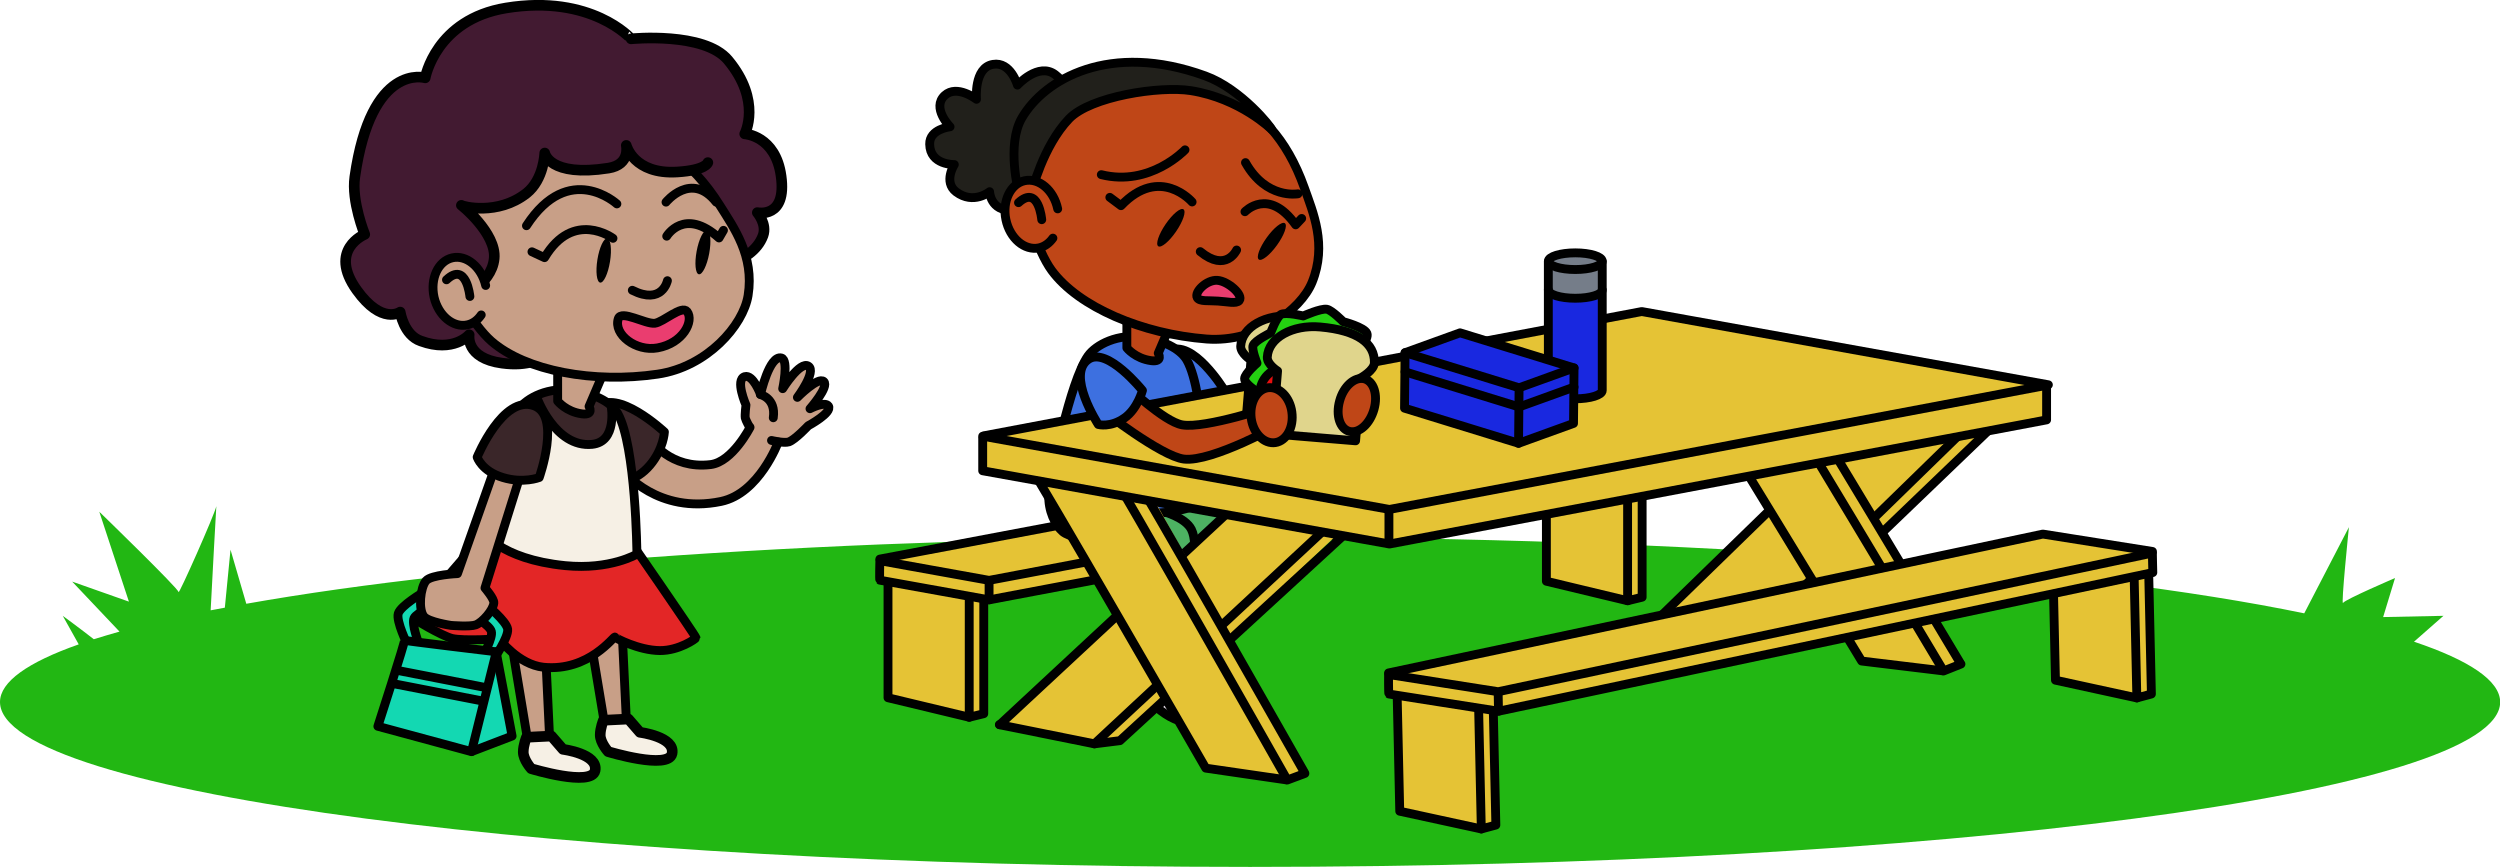
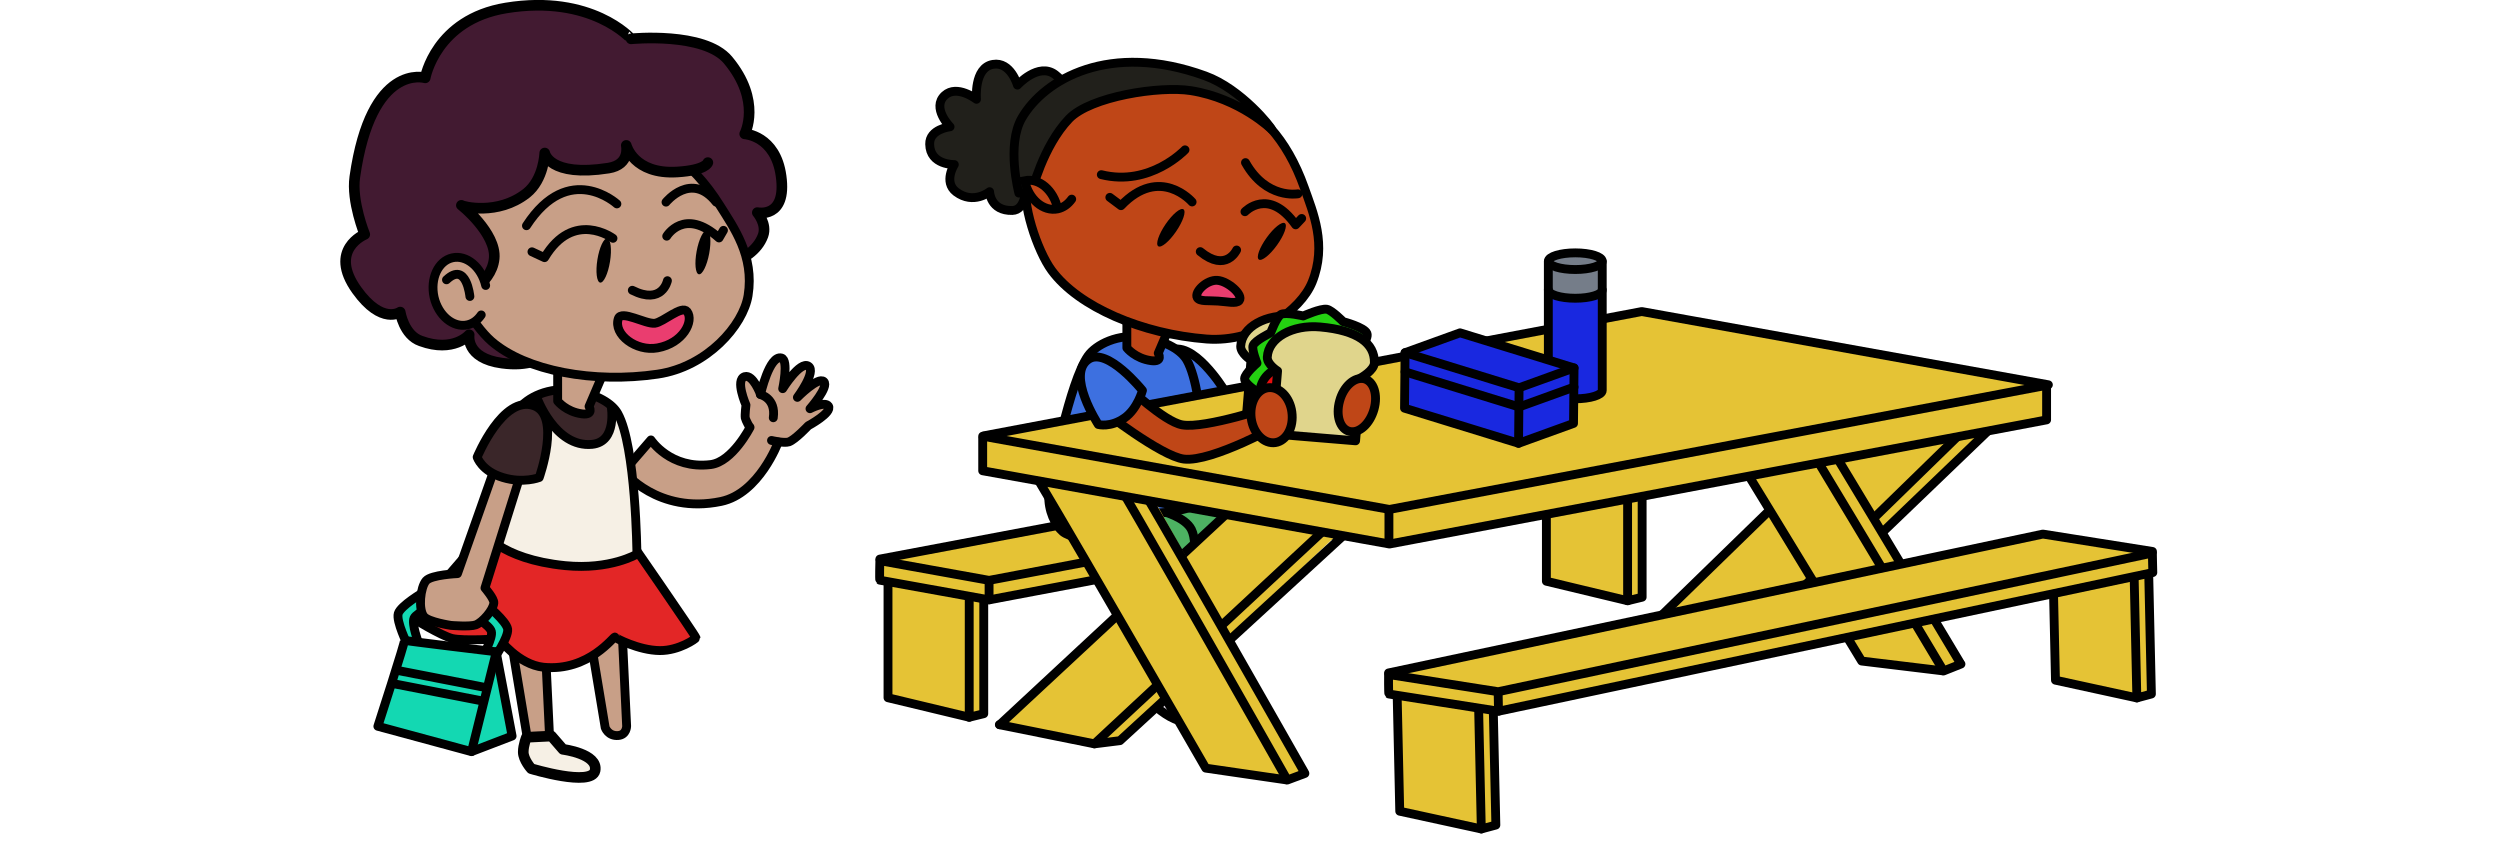
<svg xmlns="http://www.w3.org/2000/svg" version="1.0" id="likeMyNameImageEight" x="0px" y="0px" viewBox="0 0 1409.9 488.9" enable-background="new 0 0 1409.9 488.9" xml:space="preserve" style="pointer-events: none" aria-labeledby="LikeMyNameEight" role="img">
  <title id="LikeMyNameEight">A new girl waves to daffodil while she eats lunch.</title>
  <desc>Daffodil Girl Rose Table</desc>
-   <path id="ground" fill="#22B713" d="M1361.4,361.9l16.6-14.6l-34,0.7l6.7-22c0,0-28,12-29.3,14c-1.3,2,3.3-42.7,3.3-42.7l-25.2,48.6c-125.2-25.9-344.7-43-594.5-43c-231.9,0-437.7,14.8-566.1,37.6L130,310l-3.2,32.7c-2.7,0.5-5.4,1-8,1.5c1.1-20.2,2.9-55,3.2-58.7c-0.9,4.5-21.3,50.4-21.3,48.4c0-2-44.7-45.3-44.7-45.3l16.7,50.7l-32-11.3l26.7,28.2c-5.1,1.4-9.9,2.9-14.5,4.3c-7.4-5.8-17.5-13.2-17.5-13.2l9,16.1C15.7,373.5,0,384.5,0,395.9c0,51.4,315.6,93,705,93s705-41.6,705-93C1409.9,383.9,1392.7,372.4,1361.4,361.9z" />
  <g id="benchSeat_1_">
    <g>
      <path fill="#E5C335" d="M555.4,330.7l0.2,71.3l-7.8,2.5c0,0-4.5-1.8-4.7-2.5c-0.2-0.7,1.3-74.5,1.3-74.5S555.6,330.5,555.4,330.7z" />
      <path fill="#E5C335" d="M501.1,321l-0.3,72.3c0,0,45.3,11.8,45.3,11.3s1.2-75.7,1.2-75.7L501.1,321z" />
      <polyline fill="none" stroke="#000000" stroke-width="5" stroke-linecap="round" stroke-linejoin="round" stroke-miterlimit="10" points="500.8,321.8 500.8,393.5 546.6,404.5 " />
      <polyline fill="none" stroke="#000000" stroke-width="5" stroke-linecap="round" stroke-linejoin="round" stroke-miterlimit="10" points="509.1,319.8 554.8,330.8 554.8,402.5 546.6,404.5 546.6,332.8 500.8,321.8 " />
    </g>
    <g>
      <path fill="#E5C335" d="M926.9,265c0,0.5,0,71.5,0,71.5l-7.7,2.3l-3.8-3.3l-0.2-72L926.9,265z" />
      <polygon fill="#E5C335" points="872.9,256 872.7,327.7 917.2,339.2 918.4,265.2 " />
      <polyline fill="none" stroke="#000000" stroke-width="5" stroke-linecap="round" stroke-linejoin="round" stroke-miterlimit="10" points="872.1,256.1 872.1,327.8 917.9,338.8 " />
      <polyline fill="none" stroke="#000000" stroke-width="5" stroke-linecap="round" stroke-linejoin="round" stroke-miterlimit="10" points="880.4,254.1 926.1,265.1 926.1,336.8 917.9,338.8 917.9,267.1 872.1,256.1 " />
    </g>
    <g>
      <polygon fill="#E5C335" points="508.2,316 495.2,316.8 495.1,327.2 557.6,339 928.7,269.2 929.4,259 925.6,256.7 " />
      <path fill="#E5C335" d="M544.2,307.2l-48.5,8.3l63.7,12L923.1,259l5.7-2.2c0,0-61.3-13.2-61.2-12.7C867.7,244.7,544.2,307.2,544.2,307.2z" />
      <polyline fill="none" stroke="#000000" stroke-width="5" stroke-linecap="round" stroke-linejoin="round" stroke-miterlimit="10" points="928.5,256.4 866.9,245.3 496.2,315.3 " />
      <path fill="none" stroke="#000000" stroke-width="5" stroke-linecap="round" stroke-linejoin="round" stroke-miterlimit="10" d="M496.2,327.2l61.6,11.1l370.7-70c0,0,0-11.4,0-11l-370.7,70l-61.6-11.1C496.2,316.2,495.9,326.9,496.2,327.2z" />
      <line fill="none" stroke="#000000" stroke-width="5" stroke-linecap="round" stroke-linejoin="round" stroke-miterlimit="10" x1="557.8" y1="328" x2="557.8" y2="338.3" />
    </g>
  </g>
  <g id="daffodil">
    <g id="daffodilLegs">
      <g>
        <polygon fill="#4DB262" points="639.5,268.1 594.5,267.7 591.8,277.3 593.2,289.3 599.1,300.7 628.2,305.8 651.2,305.3 691.7,303.2 679.5,281.2 667.7,273.1 " />
        <path fill="none" stroke="#000000" stroke-width="5" stroke-linecap="round" stroke-linejoin="round" stroke-miterlimit="10" d="M596.7,258c0,0-4.7,12.6-5.2,20.9c-0.5,9,3.6,17.4,7.9,21c7.3,5.9,35.2,6,35.2,6" />
      </g>
      <g>
        <path fill="#E6DFEA" stroke="#000000" stroke-width="5" stroke-linecap="round" stroke-linejoin="round" stroke-miterlimit="10" d="M682.7,366.5c0,0,8.5,38.3,2.9,40.5c-8.9,3.5-24.4-23.5-21.3-32c2.9-7.9,6.2-11.9,6.2-11.9L682.7,366.5z" />
        <path fill="#4DB262" stroke="#000000" stroke-width="5" stroke-linecap="round" stroke-linejoin="round" stroke-miterlimit="10" d="M670.7,277.8c0,0,27.6,10.4,31,17.2c8.8,17.8-16.7,74.9-16.7,74.9s-2,1.8-7.9,1.7c-7.3-0.1-10-4.9-10-4.9l1.3-68.5" />
      </g>
      <g>
        <path fill="#E6DFEA" stroke="#000000" stroke-width="5" stroke-linecap="round" stroke-linejoin="round" stroke-miterlimit="10" d="M653.8,367.6c0,0,21.1,34.5,16.5,38.1c-7.3,5.7-31.2-16.1-31.1-25.1c0.1-8.3,1.8-13.1,1.8-13.1L653.8,367.6z" />
        <path fill="#4DB262" stroke="#000000" stroke-width="5" stroke-linecap="round" stroke-linejoin="round" stroke-miterlimit="10" d="M656.3,288.6c0,0,12.2,3.2,15.6,10c8.8,17.8-16.7,74.9-16.7,74.9s-2,1.8-7.9,1.7c-7.3-0.1-10-4.9-10-4.9l1.3-68.5" />
      </g>
    </g>
    <g id="daffodilRightArm">
      <path fill="#BF4617" stroke="#000000" stroke-width="5" stroke-linecap="round" stroke-linejoin="round" stroke-miterlimit="10" d="M682.3,214.6c0,0,13.7,15.4,20.3,17.7c13,4.4,52.8-6.1,52.8-6.1l7.2,9.8c0,0-46.9,19.9-63,16.7c-9.6-2-30.3-23-30.3-23L682.3,214.6z" />
      <path fill="#3D70E0" stroke="#000000" stroke-width="5" stroke-linecap="round" stroke-linejoin="round" stroke-miterlimit="10" d="M659.2,198.1c-11,6.2,3,35,3,35s10.6,2.3,18.4-1.9c8.4-4.5,9.7-11.4,9.7-11.4S672.4,190.5,659.2,198.1z" />
    </g>
    <g id="daffodilBody">
      <g>
        <path fill="#3D70E0" stroke="#000000" stroke-width="5" stroke-linecap="round" stroke-linejoin="round" stroke-miterlimit="10" d="M645.3,190.3c-14.8-2.5-27.2,4.1-31.7,10.4c-10.5,14.9-20.6,68.6-20.6,68.6s9.5,16,46.8,19.7c25.4,2.5,40.4-6.5,40.4-6.5s-0.5-60.9-10.8-79.3C666.4,197.8,658.2,192.5,645.3,190.3z" />
      </g>
      <g>
        <path fill="#BF4617" stroke="#000000" stroke-width="5" stroke-linecap="round" stroke-linejoin="round" stroke-miterlimit="10" d="M663.3,175.6l-10.1,23.6c0,0,3,5.1-4,4.2c-9-1.2-13.7-7.2-13.7-7.2l0-25.8L663.3,175.6z" />
      </g>
    </g>
    <g id="daffodilHead">
      <g>
        <path fill="#21201B" stroke="#000000" stroke-width="5" stroke-linecap="round" stroke-linejoin="round" stroke-miterlimit="10" d="M600.1,58.5c0,0,5.2-8.6-5-16.4c-9.4-7.2-21.3,5.9-21.3,5.9s-3.8-13.4-13.8-11.7c-10.9,1.8-9.3,19.7-9.3,19.7s-11-8.5-17.9-2.2c-7.6,7,3,17.7,3,17.7s-11.7,1.3-11.5,9.8c0.2,11.9,13.9,11.5,13.9,11.5s-6.3,9.8,1,15.4c9.8,7.4,18.9-0.1,18.9-0.1s0.3,10.9,12.8,10.6c7.6-0.2,7.5-12.4,7.5-12.4s9.8,8.3,17.6,4c8.8-4.8,3.9-17.3,3.9-17.3s10.2,1.1,10.5-6.6c0.3-6.4-11.9-7.6-11.9-7.6s13.7-3.2,12-12.1C608.8,57.5,600.1,58.5,600.1,58.5z" />
      </g>
      <g>
        <path fill="#BF4617" stroke="#000000" stroke-width="5" stroke-miterlimit="10" d="M735.6,105.9c4.9,13.9,12.9,32.1,4.4,53.2c-6.4,15.9-31.4,34.2-59.5,32.1c-36.2-2.8-72.2-18-87.4-38.7c-7.9-10.7-17.6-38.6-13.9-51.4c6-21.1,16.4-52.8,66.2-54.1C672.2,46.2,715.3,48.7,735.6,105.9z" />
      </g>
      <g>
        <path fill="#EA3D6F" stroke="#000000" stroke-width="5" stroke-linecap="round" stroke-linejoin="round" stroke-miterlimit="10" d="M675.2,167.9c-1.8-3.2,5.3-10.2,11.3-9.8c6.1,0.4,14.9,8.3,12.4,11.4c-1.6,2-6.8,0.6-12,0.3C681.8,169.4,676.5,170.2,675.2,167.9z" />
      </g>
      <g>
        <path fill="none" stroke="#000000" stroke-width="5" stroke-linecap="round" stroke-linejoin="round" stroke-miterlimit="10" d="M697.4,141c0,0-5.9,12.9-20.5,0.9" />
      </g>
      <g>
        <path fill="none" stroke="#000000" stroke-width="5" stroke-linecap="round" stroke-linejoin="round" stroke-miterlimit="10" d="M672.3,113.9c0,0-18.1-21-40.1,2.1l-6.3-4.7" />
        <path fill="none" stroke="#000000" stroke-width="5" stroke-linecap="round" stroke-linejoin="round" stroke-miterlimit="10" d="M702.1,119.4c0,0,13.3-14.1,28.6,7.4l3.4-3.6" />
        <ellipse transform="matrix(-0.826 -0.564 0.564 -0.826 1133.198 607.1)" cx="660.3" cy="128.6" rx="3.6" ry="12.6" />
        <ellipse transform="matrix(-0.812 -0.583 0.583 -0.812 1220.049 664.588)" cx="716.9" cy="136.1" rx="3.6" ry="12.6" />
      </g>
      <g>
        <path fill="none" stroke="#000000" stroke-width="5" stroke-linecap="round" stroke-linejoin="round" stroke-miterlimit="10" d="M668.3,84.5c0,0-19.7,20.9-47.2,14" />
        <path fill="none" stroke="#000000" stroke-width="5" stroke-linecap="round" stroke-linejoin="round" stroke-miterlimit="10" d="M732,109.3c0,0-17.9,3.3-29.6-17.6" />
      </g>
      <g>
        <path fill="#21201B" stroke="#000000" stroke-width="5" stroke-linecap="round" stroke-linejoin="round" stroke-miterlimit="10" d="M717.2,73.1c0.1-1-17.1-22.9-37.5-30.3c-53.9-19.6-90.7,1.9-103.4,23.7c-8.9,15.3-1.7,42.4-1.7,42.4l7.3-0.7c0,0,6.2-25.7,21-41.2c12.2-12.7,51.2-18.6,68.6-15.9C699.4,55.5,717.2,73.1,717.2,73.1z" />
      </g>
      <g>
-         <path fill="#BF4617" stroke="#000000" stroke-width="5" stroke-linecap="round" stroke-miterlimit="10" d="M596.5,117.8c-2.2-10.5-10.5-17.6-18.6-15.9c-8,1.7-12.8,11.6-10.6,22c2.2,10.5,10.5,17.6,18.6,15.9c3.2-0.7,5.9-2.7,7.9-5.5" />
-         <path fill="none" stroke="#000000" stroke-width="5" stroke-linecap="round" stroke-linejoin="round" stroke-miterlimit="10" d="M587.5,123.9c0,0-1.7-20-13.1-9.6" />
+         <path fill="#BF4617" stroke="#000000" stroke-width="5" stroke-linecap="round" stroke-miterlimit="10" d="M596.5,117.8c-2.2-10.5-10.5-17.6-18.6-15.9c2.2,10.5,10.5,17.6,18.6,15.9c3.2-0.7,5.9-2.7,7.9-5.5" />
      </g>
    </g>
  </g>
  <g id="table">
    <g>
      <g>
        <path fill="#E5C335" d="M1127.1,235.8c-1,0.5-125.9,122.5-125.9,122.5l-17.3-0.3l121.5-119.5L1127.1,235.8z" />
        <path fill="#E5C335" d="M1111.1,238.8c-1,0-123,120.7-123,120.7l-52.5-8.3l-0.5-3l114.5-110.5L1111.1,238.8z" />
        <polyline fill="none" stroke="#000000" stroke-width="5" stroke-linecap="round" stroke-linejoin="round" stroke-miterlimit="10" points="1114,236.4 986.7,360.5 932.9,350.9 " />
        <line fill="none" stroke="#000000" stroke-width="5" stroke-linecap="round" stroke-linejoin="round" stroke-miterlimit="10" x1="1058.3" y1="229.1" x2="933.1" y2="350.9" />
        <polyline fill="none" stroke="#000000" stroke-width="5" stroke-linecap="round" stroke-linejoin="round" stroke-miterlimit="10" points="986.7,360.5 1001.1,358.3 1124.2,240.1 " />
      </g>
      <g>
        <polygon fill="#E5C335" points="1007.6,222.3 1090.6,369.3 1093.6,377.6 1049.1,372.8 980.6,257.6 " />
        <path fill="#E5C335" d="M1032.1,247.1l73.8,124.2l-2.8,4.8l-11.3,1.3l-75.5-128.2C1016.3,249.1,1032.1,247.3,1032.1,247.1z" />
        <path fill="none" stroke="#000000" stroke-width="5" stroke-linecap="round" stroke-linejoin="round" stroke-miterlimit="10" d="M992.7,207.3c1-0.3,103.4,171.1,103.4,171.1l9.8-3.9" />
        <path fill="none" stroke="#000000" stroke-width="5" stroke-linecap="round" stroke-linejoin="round" stroke-miterlimit="10" d="M1005,207.8c1-0.3,100.2,165.6,100.2,165.6" />
        <path fill="none" stroke="#000000" stroke-width="5" stroke-linecap="round" stroke-linejoin="round" stroke-miterlimit="10" d="M947.1,205.4c1-0.3,102.8,167.4,102.8,167.4l45.5,5.5" />
      </g>
    </g>
    <g>
      <g>
        <path fill="#E5C335" d="M760.6,295.3l-127.5,121l-9.5,2l-9-2c0,0,134-125,134.5-126.5S760.6,295.3,760.6,295.3z" />
        <path fill="#E5C335" d="M698.6,282.3l-134,125.5l53,11.5l136.5-126.5C754.1,292.8,698.6,282.8,698.6,282.3z" />
        <polyline fill="none" stroke="#000000" stroke-width="5" stroke-linecap="round" stroke-linejoin="round" stroke-miterlimit="10" points="747.3,298.4 617.2,419.5 563.6,408.7 " />
        <line fill="none" stroke="#000000" stroke-width="5" stroke-linecap="round" stroke-linejoin="round" stroke-miterlimit="10" x1="691.7" y1="289.8" x2="563.8" y2="408.7" />
        <polyline fill="none" stroke="#000000" stroke-width="5" stroke-linecap="round" stroke-linejoin="round" stroke-miterlimit="10" points="617.2,419.5 631.6,417.7 757.3,302.3 " />
      </g>
      <g>
        <polygon fill="#E5C335" points="645.6,272.3 735.1,433.3 734.6,436.3 724.6,439.8 627.1,262.8 " />
        <polygon fill="#E5C335" points="581.5,260.7 679.1,432.3 724.6,439.8 627.1,262.8 " />
        <path fill="none" stroke="#000000" stroke-width="5" stroke-linecap="round" stroke-linejoin="round" stroke-miterlimit="10" d="M626.6,266.5c1-0.3,99.4,173.4,99.4,173.4l9.9-3.7" />
        <path fill="none" stroke="#000000" stroke-width="5" stroke-linecap="round" stroke-linejoin="round" stroke-miterlimit="10" d="M638.9,267.3c1-0.3,96.5,167.9,96.5,167.9" />
        <path fill="none" stroke="#000000" stroke-width="5" stroke-linecap="round" stroke-linejoin="round" stroke-miterlimit="10" d="M581,263.5c1-0.3,99,169.7,99,169.7l45.3,6.6" />
      </g>
    </g>
    <g>
      <polygon fill="#E5C335" points="1100.1,216.8 1154.1,216.8 1154.6,236.3 783.1,306.8 554.1,265.3 554.1,246.8 900.1,220.8 " />
      <polygon fill="#E5C335" points="926.1,176.3 555.1,246.3 783.6,286.3 1153.6,216.8 " />
      <polyline fill="none" stroke="#000000" stroke-width="5" stroke-linecap="round" stroke-linejoin="round" stroke-miterlimit="10" points="554.2,246 783.6,287.3 1154.2,217.3 " />
      <polyline fill="none" stroke="#000000" stroke-width="5" stroke-linecap="round" stroke-linejoin="round" stroke-miterlimit="10" points="1155.2,217 925.9,175.7 555.2,245.7 " />
      <polyline fill="none" stroke="#000000" stroke-width="5" stroke-linecap="round" stroke-linejoin="round" stroke-miterlimit="10" points="1154.2,218.6 1154.2,236.8 783.6,306.8 554.2,265.5 554.2,247.3 " />
      <line fill="none" stroke="#000000" stroke-width="5" stroke-linecap="round" stroke-linejoin="round" stroke-miterlimit="10" x1="783.3" y1="289.1" x2="783.3" y2="306.1" />
    </g>
  </g>
  <g id="benchSeat">
    <g>
      <path fill="#E5C335" d="M842.4,391.3l2.4,73l-8.2,3.4l-4.3-2.2c0,0-0.1-74-0.2-74.8C832.1,390.1,842.4,391.3,842.4,391.3z" />
      <path fill="#E5C335" d="M787.5,385.8c0,1.2,2.1,72,2.1,72l45.5,9.7L835,393L787.5,385.8z" />
      <polyline fill="none" stroke="#000000" stroke-width="5" stroke-linecap="round" stroke-linejoin="round" stroke-miterlimit="10" points="787.8,385.8 789.4,457.5 835.4,467.5 " />
      <polyline fill="none" stroke="#000000" stroke-width="5" stroke-linecap="round" stroke-linejoin="round" stroke-miterlimit="10" points="796,383.6 842,393.6 843.6,465.3 835.4,467.5 833.8,395.8 787.8,385.8 " />
    </g>
    <g>
      <polygon fill="#E5C335" points="1212.5,322.1 1214.2,389.8 1204.3,394.3 1202.6,319 " />
      <polygon fill="#E5C335" points="1157.6,307 1159.6,384.5 1200.8,392.6 1207,391.5 1207.2,319.9 " />
      <polyline fill="none" stroke="#000000" stroke-width="5" stroke-linecap="round" stroke-linejoin="round" stroke-miterlimit="10" points="1157.6,311.9 1159.2,383.6 1205.1,393.6 " />
      <polyline fill="none" stroke="#000000" stroke-width="5" stroke-linecap="round" stroke-linejoin="round" stroke-miterlimit="10" points="1165.8,309.7 1211.7,319.7 1213.3,391.4 1205.1,393.6 1203.5,321.9 1157.6,311.9 " />
    </g>
    <g>
      <polygon fill="#E5C335" points="795.4,379.4 782.2,381.7 782.7,392.4 847.4,401.2 1208.3,324.7 1214.2,322.9 1215.1,314.8 1209.7,309.4 " />
      <polygon fill="#E5C335" points="792.8,376.4 782.7,380.7 839.9,390.6 854.6,389.1 1213.9,311.9 1150,301.2 " />
      <polyline fill="none" stroke="#000000" stroke-width="5" stroke-linecap="round" stroke-linejoin="round" stroke-miterlimit="10" points="1213.9,311 1152.1,301.2 783.1,379.5 " />
      <path fill="none" stroke="#000000" stroke-width="5" stroke-linecap="round" stroke-linejoin="round" stroke-miterlimit="10" d="M783.3,391.4l61.8,9.7l369-78.2c0,0-0.3-11.4-0.2-11l-369,78.2l-61.8-9.7C783.1,380.4,783,391.1,783.3,391.4z" />
      <line fill="none" stroke="#000000" stroke-width="5" stroke-linecap="round" stroke-linejoin="round" stroke-miterlimit="10" x1="844.9" y1="390.8" x2="845.1" y2="401.1" />
    </g>
  </g>
  <g id="sandwich">
    <path fill="#E0D58C" stroke="#000000" stroke-width="5" stroke-linecap="round" stroke-linejoin="round" stroke-miterlimit="10" d="M705.5,203.1l-2.9,35.5l46.9,3.9l2.9-35.5c0,0,7.7-4.2,7.7-8.6c0.2-10.8-9.3-18.2-30.6-20.1c-15.5-1.4-29.2,6-29.8,17C699.6,199.3,705.5,203.1,705.5,203.1z" />
    <path fill="#24D111" stroke="#000000" stroke-width="5" stroke-linecap="round" stroke-linejoin="round" stroke-miterlimit="10" d="M765.6,198.7c0,0,6.6-7.6,5.3-10.7c-1.4-3.5-13.4-6.6-13.4-6.6s-6.4-6.5-9.2-7c-3.4-0.6-13.3,3.8-13.3,3.8s-9.7-2.3-12.5-0.9c-2.6,1.4-5.9,10.4-5.9,10.4s-8.8,4.3-9.9,7.1c-0.9,2.4,2.2,10,2.2,10s-6.9,5.9-7,8.7c-0.1,3.1,7.3,7.5,7.3,7.5s-4.8,5.5-5.4,7.8c-0.6,2.2,2.3,6.9,2.3,6.9s-2.5,3.8,1.2,6.2c7.5,5.1,14.2-1.6,14.2-1.6l19-6.1L765.6,198.7z" />
    <circle fill="#E80F0F" stroke="#000000" stroke-width="5" stroke-linecap="round" stroke-linejoin="round" stroke-miterlimit="10" cx="725.3" cy="221.9" r="14.8" />
    <path fill="#E0D58C" stroke="#000000" stroke-width="5" stroke-linecap="round" stroke-linejoin="round" stroke-miterlimit="10" d="M720.5,209.2l-2.9,35.5l46.9,3.9l2.9-35.5c0,0,7.7-4.2,7.7-8.6c0.2-10.8-9.3-18.2-30.6-20.1c-15.5-1.4-29.2,6-29.8,17C714.5,205.5,720.5,209.2,720.5,209.2z" />
  </g>
  <g id="daffodilLeftArm_1_">
    <path fill="#BF4617" stroke="#000000" stroke-width="5" stroke-linecap="round" stroke-linejoin="round" stroke-miterlimit="10" d="M634.7,217.6c1,0,21.5,20.1,32,22c13,2.3,51.7-10.7,51.7-10.7l4.3,10c0,0-39.2,21.9-55,20c-12.8-1.5-46.7-28-46.7-28L634.7,217.6z" />
    <path fill="#BF4617" stroke="#000000" stroke-width="5" stroke-linecap="round" stroke-linejoin="round" stroke-miterlimit="10" d="M705.5,234.4c0.5,8.6,6.2,15.4,12.6,15.3c6.4-0.1,11.2-7.2,10.6-15.8c-0.5-8.6-6.2-15.4-12.6-15.3C709.7,218.7,705,225.8,705.5,234.4z" />
    <path fill="#3D70E0" stroke="#000000" stroke-width="5" stroke-linecap="round" stroke-linejoin="round" stroke-miterlimit="10" d="M613.9,202.6c10.6-7.1,30.4,17.6,30.4,17.6s-2.8,10.4-10.1,15.5c-7.9,5.6-14.8,3.7-14.8,3.7S601,211.2,613.9,202.6z" />
  </g>
  <g id="daffodilRightHand">
    <path fill="#BF4617" stroke="#000000" stroke-width="5" stroke-linecap="round" stroke-linejoin="round" stroke-miterlimit="10" d="M755.5,226.1c-2.3,8.2,0.2,15.9,5.6,17.2s11.5-4.3,13.8-12.5c2.3-8.2-0.2-15.9-5.6-17.2C763.9,212.4,757.7,217.9,755.5,226.1z" />
  </g>
  <g id="waterbottle">
    <polygon fill="#757D89" points="903.8,153.1 904.1,162.1 895.1,168.3 876.3,167.3 872.6,162.6 872.8,146.1 883.6,142.6 895.8,143.3 902.3,146.3 " />
    <path fill="#1928E0" d="M903.6,168.8v48l-2.5,6l-16.3,2l-11.8-3.3c0,0-1.3-54.5-0.8-55s11.8,1.5,11.8,1.5l14.5-1.5l5-1V168.8z" />
    <path fill="none" stroke="#000000" stroke-width="5" stroke-linecap="round" stroke-linejoin="round" stroke-miterlimit="10" d="M903.6,147.5v72.7c0,2.6-6.8,4.7-15.2,4.7c-8.4,0-15.2-2.1-15.2-4.7v-72.5" />
    <ellipse fill="none" stroke="#000000" stroke-width="5" stroke-linecap="round" stroke-linejoin="round" stroke-miterlimit="10" cx="888.4" cy="147.3" rx="15.2" ry="4.7" />
    <path fill="none" stroke="#000000" stroke-width="5" stroke-linecap="round" stroke-linejoin="round" stroke-miterlimit="10" d="M903.6,163.5c0,2.6-6.8,4.7-15.2,4.7c-8.4,0-15.2-2.1-15.2-4.7" />
  </g>
  <g id="lunchBox">
    <polygon fill="#1928E0" points="813.8,190.3 792.1,201.1 793.1,230.8 852.3,249.1 859.1,249.3 884.8,240.8 887.8,236.1 888.1,210.8 884.8,206.3 826.6,189.1 818.8,189.3 " />
    <polyline fill="none" stroke="#000000" stroke-width="5" stroke-linecap="round" stroke-linejoin="round" stroke-miterlimit="10" points="856.4,250 856.7,218.7 792.4,198.9 " />
    <polygon fill="none" stroke="#000000" stroke-width="5" stroke-linecap="round" stroke-linejoin="round" stroke-miterlimit="10" points="792.4,198.9 792.1,230.2 856.4,250 887.4,238.8 887.7,207.5 823.4,187.7 " />
    <line fill="none" stroke="#000000" stroke-width="5" stroke-linecap="round" stroke-linejoin="round" stroke-miterlimit="10" x1="856.7" y1="229.5" x2="792.4" y2="209.7" />
    <line fill="none" stroke="#000000" stroke-width="5" stroke-linecap="round" stroke-linejoin="round" stroke-miterlimit="10" x1="856.7" y1="229.5" x2="887.7" y2="218.3" />
    <line fill="none" stroke="#000000" stroke-width="5" stroke-linecap="round" stroke-linejoin="round" stroke-miterlimit="10" x1="856.7" y1="218.7" x2="887.7" y2="207.5" />
  </g>
  <g id="rose">
    <g id="roseLeftLeg">
      <path fill="#C89F87" stroke="#000000" stroke-width="5" stroke-linecap="round" stroke-linejoin="round" stroke-miterlimit="10" d="M284.4,336.9c0,1.5,13.6,83,13.6,83s1.7,5,7.4,4.5c4.7-0.4,4.7-5.3,4.7-5.3l-3.8-79.9L284.4,336.9z" />
      <path fill="#F6F0E5" stroke="#000000" stroke-width="6" stroke-linecap="round" stroke-linejoin="round" stroke-miterlimit="10" d="M311,415.1l6.5,7.5c0,0,20,2.5,18.1,12c-1.9,9.3-36-1.1-36-1.1s-4.5-5-4.5-9.4c0-3.9,1.8-8.3,1.8-8.3L311,415.1z" />
    </g>
    <g id="roseRightLeg">
      <path fill="#C89F87" stroke="#000000" stroke-width="5" stroke-linecap="round" stroke-linejoin="round" stroke-miterlimit="10" d="M327.7,327.3c0,1.5,13.6,83,13.6,83s1.7,5,7.4,4.5c4.7-0.4,4.7-5.3,4.7-5.3l-3.8-79.9L327.7,327.3z" />
-       <path fill="#F6F0E5" stroke="#000000" stroke-width="6" stroke-linecap="round" stroke-linejoin="round" stroke-miterlimit="10" d="M354.4,405.5l6.5,7.5c0,0,20,2.5,18.1,12c-1.9,9.3-36-1.1-36-1.1s-4.5-5-4.5-9.4c0-3.9,1.8-8.3,1.8-8.3L354.4,405.5z" />
    </g>
    <g id="roseSkirt">
      <path fill="#E32626" stroke="#000000" stroke-width="5" stroke-linecap="round" stroke-linejoin="round" stroke-miterlimit="10" d="M276.9,296.8l-44.6,51.6c0,0,16.8,10.3,22.8,11.7c6.3,1.5,26.4,0.2,26.4,0.2s10.8,14.5,25,16c25.8,2.6,39.9-18,40.3-17c0.2,0.5,13.4,7.5,25.3,7.6c10.8,0.1,20.4-6.7,20.4-7.2c0-1-40.2-59-40.2-59" />
    </g>
    <g id="roseRightArm">
      <path fill="#C89F87" d="M422.6,241.2c0,0-11.5,15.2-12,15.5s-6.7,4.7-6.7,4.7h-15.2l-9.8-3.2l-13.3-9.8l-13.3,18.5l11,9.2l17.2,7c0,0,18,0.2,17.8,0.7s13.5-2.3,13.5-2.3l13.8-8.7l13.8-23.7l7,0.3l4.8-6.2c0,0,6.5-4.3,7-4.5s8.3-7.2,8.3-7.2l-0.5-3.3l-6.2,0.7l4.3-9.7l-0.5-4.7c0,0-5.8,2.8-6.5,3.3s-1.2-6.8-1.2-6.8l-0.3-5l-4,0.5c0,0-5.3,4.5-6.2,6c-0.8,1.5-4-0.8-4-0.8v-9.3c0,0-3.5-1.2-4-0.3c-0.5,0.8-5.3,7.7-5.3,7.7l-2.2,10.8l-3.5-3.2l-3.5-4.7l-4.3,0.8l-1.2,6.5l2.8,7.7l-1,6L422.6,241.2z" />
      <path fill="none" stroke="#000000" stroke-width="5" stroke-linecap="round" stroke-linejoin="round" stroke-miterlimit="10" d="M422.7,240.8c0,0-2.1-3.7-2.4-5.1c-0.3-1.7,0.4-7.3,0.4-7.3s-6.3-14.3-0.7-16c4.7-1.4,8.9,10,8.9,10s5-22.3,11.8-20.5c4.2,1.1,0.7,17.3,0.7,17.3s9.8-15.8,14.5-12.7c4.7,3-6.2,17.6-6.2,17.6s11.7-11.9,14.9-8.9c3.1,2.9-7.8,15.3-7.8,15.3s8.4-4.4,10.4-1.5c2.4,3.7-11.4,11.1-11.4,11.1s-7.3,7.8-10.9,9.1c-2.7,0.9-9.8-0.8-9.8-0.8" />
      <path fill="none" stroke="#000000" stroke-width="5" stroke-linecap="round" stroke-linejoin="round" stroke-miterlimit="10" d="M428.8,222.5c0,0,8.9,2,7.3,13.1" />
      <path fill="none" stroke="#000000" stroke-width="5" stroke-linecap="round" stroke-linejoin="round" stroke-miterlimit="10" d="M438.9,249.3c0,0-10.7,29-32.3,33.5c-35.7,7.4-54.8-17-54.8-17l15.3-17.7c0,0,10.9,16.7,33.7,13.9c12.3-1.5,22.2-21,22.2-21" />
-       <path fill="#3A2629" stroke="#000000" stroke-width="5" stroke-linecap="round" stroke-linejoin="round" stroke-miterlimit="10" d="M350.2,271.1c0,0-26.5-27.3-13.8-40.9c11.2-12,38.3,13.4,38.3,13.4s-0.4,9.6-8.2,18.8C358.4,271.9,350.2,271.1,350.2,271.1z" />
    </g>
    <g id="roseBody">
      <g>
        <path fill="#3A2629" d="M324.3,220.3c-14.8-2.5-27.2,4.1-31.7,10.4c-10.5,14.9-20.6,68.6-20.6,68.6s9.5,16,46.8,19.7c25.4,2.5,40.4-6.5,40.4-6.5s-0.5-60.9-10.8-79.3C345.4,227.8,337.2,222.5,324.3,220.3z" />
        <path fill="#F6F0E5" d="M355.4,261.7l3.3,27.3l-0.7,24.5l-18.5,5h-25.8l-27-7l-15.2-13.7l14.2-54.3l8.5-16.3l3.2-2l4,0.7l11.8,14.8l11.2,8.2l12.8,1.8c0,0,8-8.8,8-9.3s0.5-11,0.5-11l5,9.2l3.3,10.8L355.4,261.7z" />
        <path fill="none" stroke="#000000" stroke-width="5" stroke-linecap="round" stroke-linejoin="round" stroke-miterlimit="10" d="M302.6,223.8c0,0,10.3,28.8,31.3,26.8c14.3-1.4,10.8-21.3,10.8-21.3" />
        <path fill="none" stroke="#000000" stroke-width="5" stroke-linecap="round" stroke-linejoin="round" stroke-miterlimit="10" d="M324.3,220.3c-14.8-2.5-27.2,4.1-31.7,10.4c-10.5,14.9-20.6,68.6-20.6,68.6s9.5,16,46.8,19.7c25.4,2.5,40.4-6.5,40.4-6.5s-0.5-60.9-10.8-79.3C345.4,227.8,337.2,222.5,324.3,220.3z" />
      </g>
      <g>
        <path fill="#C89F87" stroke="#000000" stroke-width="5" stroke-linecap="round" stroke-linejoin="round" stroke-miterlimit="10" d="M342.3,205.6l-10.1,23.6c0,0,3,5.1-4,4.2c-9-1.2-13.7-7.2-13.7-7.2l0-25.8L342.3,205.6z" />
      </g>
    </g>
    <g id="roseHead">
      <g>
        <path fill="#421A31" stroke="#000000" stroke-width="6" stroke-linecap="round" stroke-linejoin="round" stroke-miterlimit="10" d="M396.7,152.2c0,0,27.3-2.2,33.6-19.3c2.4-6.5-3.2-13-3.2-13s16.8,3.6,13.4-20.6c-3.1-22.9-20.5-23.8-20.5-23.8s9.8-18.5-9.4-41.6c-13.4-16.1-54.7-12-54.7-12S333.7-3.4,285.4,4.5c-39.7,6.5-45.6,39.4-45.6,39.4s-30.5-9.1-39.7,55.9c-2,13.7,5.6,32.4,5.6,32.4s-20.9,8.5-4.5,31.4c14.2,19.8,24.5,12.4,24.5,12.4s2,13,11.6,16.3c18.5,6.8,27.3-3.5,27.3-3.5s-2.3,13.2,18.5,16c29.3,4,35.3-17,35.3-17" />
      </g>
      <g>
        <path fill="#C89F87" stroke="#000000" stroke-width="5" stroke-linecap="round" stroke-linejoin="round" stroke-miterlimit="10" d="M405.9,115.7c7.8,12.5,19.6,28.5,16,50.9c-2.7,16.9-23.1,40.3-51,44.4c-35.9,5.3-74.4-1.7-93.8-18.6c-10-8.7-25.6-33.8-24.9-47.1c1.2-22,4.4-55.1,52.7-67.4C331,71.4,373.6,64.4,405.9,115.7z" />
      </g>
      <g>
        <path fill="#EA3D6F" stroke="#000000" stroke-width="5" stroke-linecap="round" stroke-linejoin="round" stroke-miterlimit="10" d="M369.3,182.3c-5.3,0.6-19-7.7-20.6-2.6c-2.9,8.9,10,18.7,22.1,16.5c14.5-2.6,20.7-15.2,16.7-20.5C384.5,171.9,374.1,181.7,369.3,182.3z" />
      </g>
      <g>
        <path fill="none" stroke="#000000" stroke-width="5" stroke-linecap="round" stroke-linejoin="round" stroke-miterlimit="10" d="M376.4,158.3c0,0-2.9,13.9-19.8,5.4" />
      </g>
      <g>
        <path fill="none" stroke="#000000" stroke-width="5" stroke-linecap="round" stroke-linejoin="round" stroke-miterlimit="10" d="M345.7,134.4c0,0-22.3-16.5-38.6,10.9L300,142" />
        <path fill="none" stroke="#000000" stroke-width="5" stroke-linecap="round" stroke-linejoin="round" stroke-miterlimit="10" d="M376,133.2c0,0,9.9-16.6,29.5,1l2.5-4.3" />
        <ellipse transform="matrix(-0.987 -0.159 0.159 -0.987 653.003 345.938)" cx="340.3" cy="146.8" rx="3.6" ry="12.6" />
        <ellipse transform="matrix(-0.983 -0.182 0.182 -0.983 760.101 354.211)" cx="396.3" cy="142.2" rx="3.6" ry="12.6" />
      </g>
      <g>
        <path fill="none" stroke="#000000" stroke-width="5" stroke-linecap="round" stroke-linejoin="round" stroke-miterlimit="10" d="M347.9,115c0,0-27-24.7-51,12.3" />
        <path fill="none" stroke="#000000" stroke-width="5" stroke-linecap="round" stroke-linejoin="round" stroke-miterlimit="10" d="M375.6,114c0,0,14.3-17.7,28.3,0" />
      </g>
      <g>
        <path fill="#421A31" d="M252.1,171c0.7,0,16.3-7.8,16.3-7.8l10.3-17.3l-3.8-14.7c0,0-13.3-14.2-12.8-13.7s22.3-1.7,22.3-1.7l16.3-9.8l8.2-17.8c0,0,6.5,6.3,7.2,6.8c0.7,0.5,22.3,1.2,22.3,1.2l10.2-1.2l5.3-9.2l11.3,9.5l18.2,1.5l13.5-2.8l7-8.2l-59.2-38.7l-67.8,18.3l-37.5,35.7L229.2,133l4,29.5c0,0,6.3,11.2,7,10.8C240.9,173,252.1,171,252.1,171z" />
        <path fill="none" stroke="#000000" stroke-width="6" stroke-linecap="round" stroke-linejoin="round" stroke-miterlimit="10" d="M399.2,91.7c0,0-1,4.3-17.3,5.3c-24.5,1.5-28.7-15-28.7-15s2.5,10.8-10,12.8c-33.5,5.3-36-8.5-36-8.5s-0.4,14.9-10.3,22.7c-16.2,12.7-36.2,7.5-36.7,6.8c-0.5-0.7,19.9,15.7,18.5,30c-1.5,15.3-20.7,22.8-20.7,22.8" />
      </g>
      <g>
        <path fill="#C89F87" stroke="#000000" stroke-width="5" stroke-linecap="round" stroke-linejoin="round" stroke-miterlimit="10" d="M273.9,161c-2.4-10.4-10.8-17.4-18.8-15.6c-8,1.8-12.6,11.7-10.3,22.2c2.4,10.4,10.8,17.4,18.8,15.6c3.2-0.7,5.9-2.8,7.8-5.6" />
        <path fill="none" stroke="#000000" stroke-width="5" stroke-linecap="round" stroke-linejoin="round" stroke-miterlimit="10" d="M265,167.2c0,0-1.9-20-13.2-9.4" />
      </g>
    </g>
    <g id="roseLeftArm">
      <g>
        <path fill="#13D8B2" stroke="#000000" stroke-width="5" stroke-linecap="round" stroke-linejoin="round" stroke-miterlimit="10" d="M266.1,346.8c0,0,10.1,5.8,11,9.3c1,3.5-4.7,13.7-4.7,13.7l6,1.9c0,0,8.5-12.3,7.9-16.9c-0.7-4.6-12.2-13.9-12.2-13.9L266.1,346.8z" />
        <path fill="#13D8B2" stroke="#000000" stroke-width="5" stroke-linecap="round" stroke-linejoin="round" stroke-miterlimit="10" d="M245.8,341.1c0,0-10.8,4.3-12.3,7.5c-1.5,3.3,2.6,14.2,2.6,14.2l-6.2,1c0,0-6.6-13.4-5.3-17.8c1.3-4.4,14.1-11.9,14.1-11.9L245.8,341.1z" />
        <polygon fill="#13D8B2" points="246.1,363.5 226.7,363 213.6,410.2 258.4,422.2 270.6,422.3 285.2,416.5 288.2,412.5 280.9,371.7 277.2,367.3 " />
        <path fill="none" stroke="#000000" stroke-width="5" stroke-linecap="round" stroke-linejoin="round" stroke-miterlimit="10" d="M228.1,361.1c0.8-0.4-15,48.5-15,48.5l52.8,14.3l14-56.3C279.8,367.6,227.6,361.3,228.1,361.1z" />
        <polyline fill="none" stroke="#000000" stroke-width="5" stroke-linecap="round" stroke-linejoin="round" stroke-miterlimit="10" points="266.1,423.8 288.8,415.1 279.8,367.6 " />
        <line fill="none" stroke="#000000" stroke-width="5" stroke-linecap="round" stroke-linejoin="round" stroke-miterlimit="10" x1="223.7" y1="378" x2="273.1" y2="387.6" />
        <line fill="none" stroke="#000000" stroke-width="5" stroke-linecap="round" stroke-linejoin="round" stroke-miterlimit="10" x1="222.1" y1="385.6" x2="271.4" y2="395.2" />
      </g>
      <g>
        <path fill="#C89F87" stroke="#000000" stroke-width="5" stroke-linecap="round" stroke-linejoin="round" stroke-miterlimit="10" d="M281.9,255.6c-0.3,1.2-23.9,67.9-23.9,67.9s-14.7,0.6-17.7,4c-3.3,3.8-4.5,16.3-1.2,20.2c2.5,3.1,15.2,5,15.2,5s10.7,0.9,14-0.3c3.8-1.4,9.9-8.4,10.2-12.4c0.2-2.4-5-8.4-5-8.4l21.4-68.2L281.9,255.6z" />
        <path fill="#3A2629" stroke="#000000" stroke-width="5" stroke-linecap="round" stroke-linejoin="round" stroke-miterlimit="10" d="M269.1,257.8c0,0,14.5-35.2,32-29c15.5,5.5,3,40.5,3,40.5s-9,3.5-20.5,0C271.6,265.7,269.1,257.8,269.1,257.8z" />
      </g>
    </g>
  </g>
</svg>